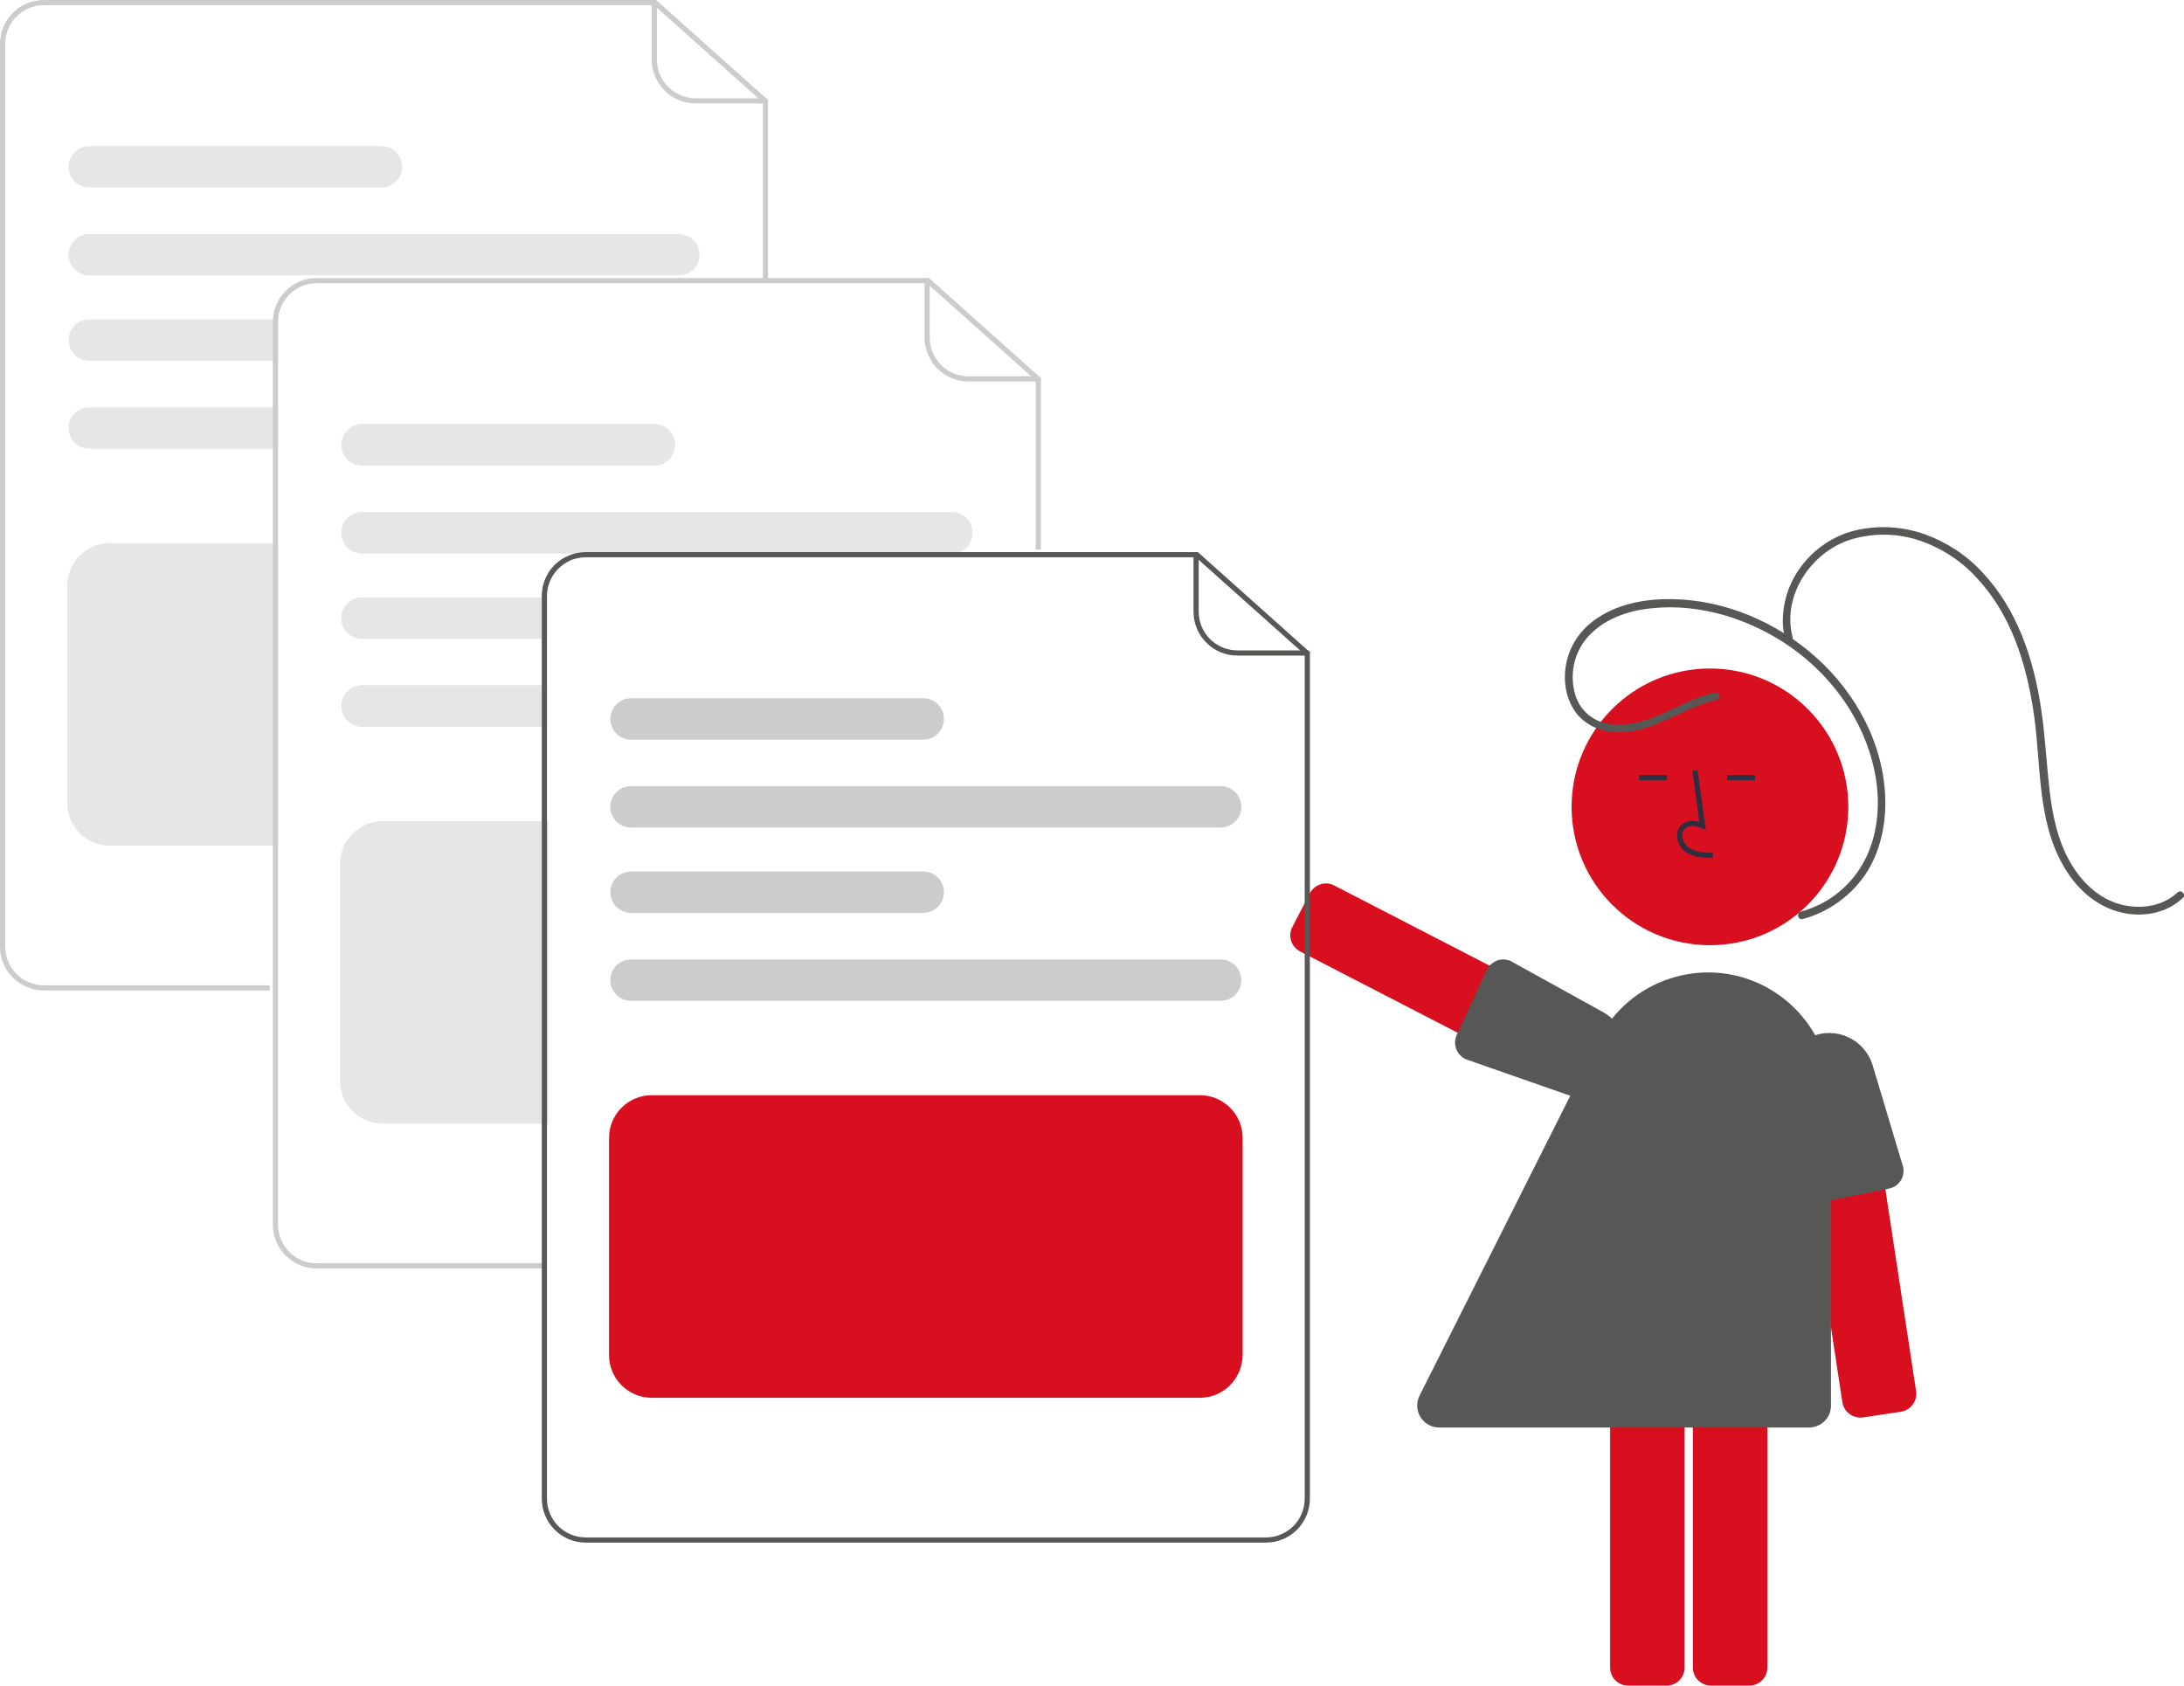
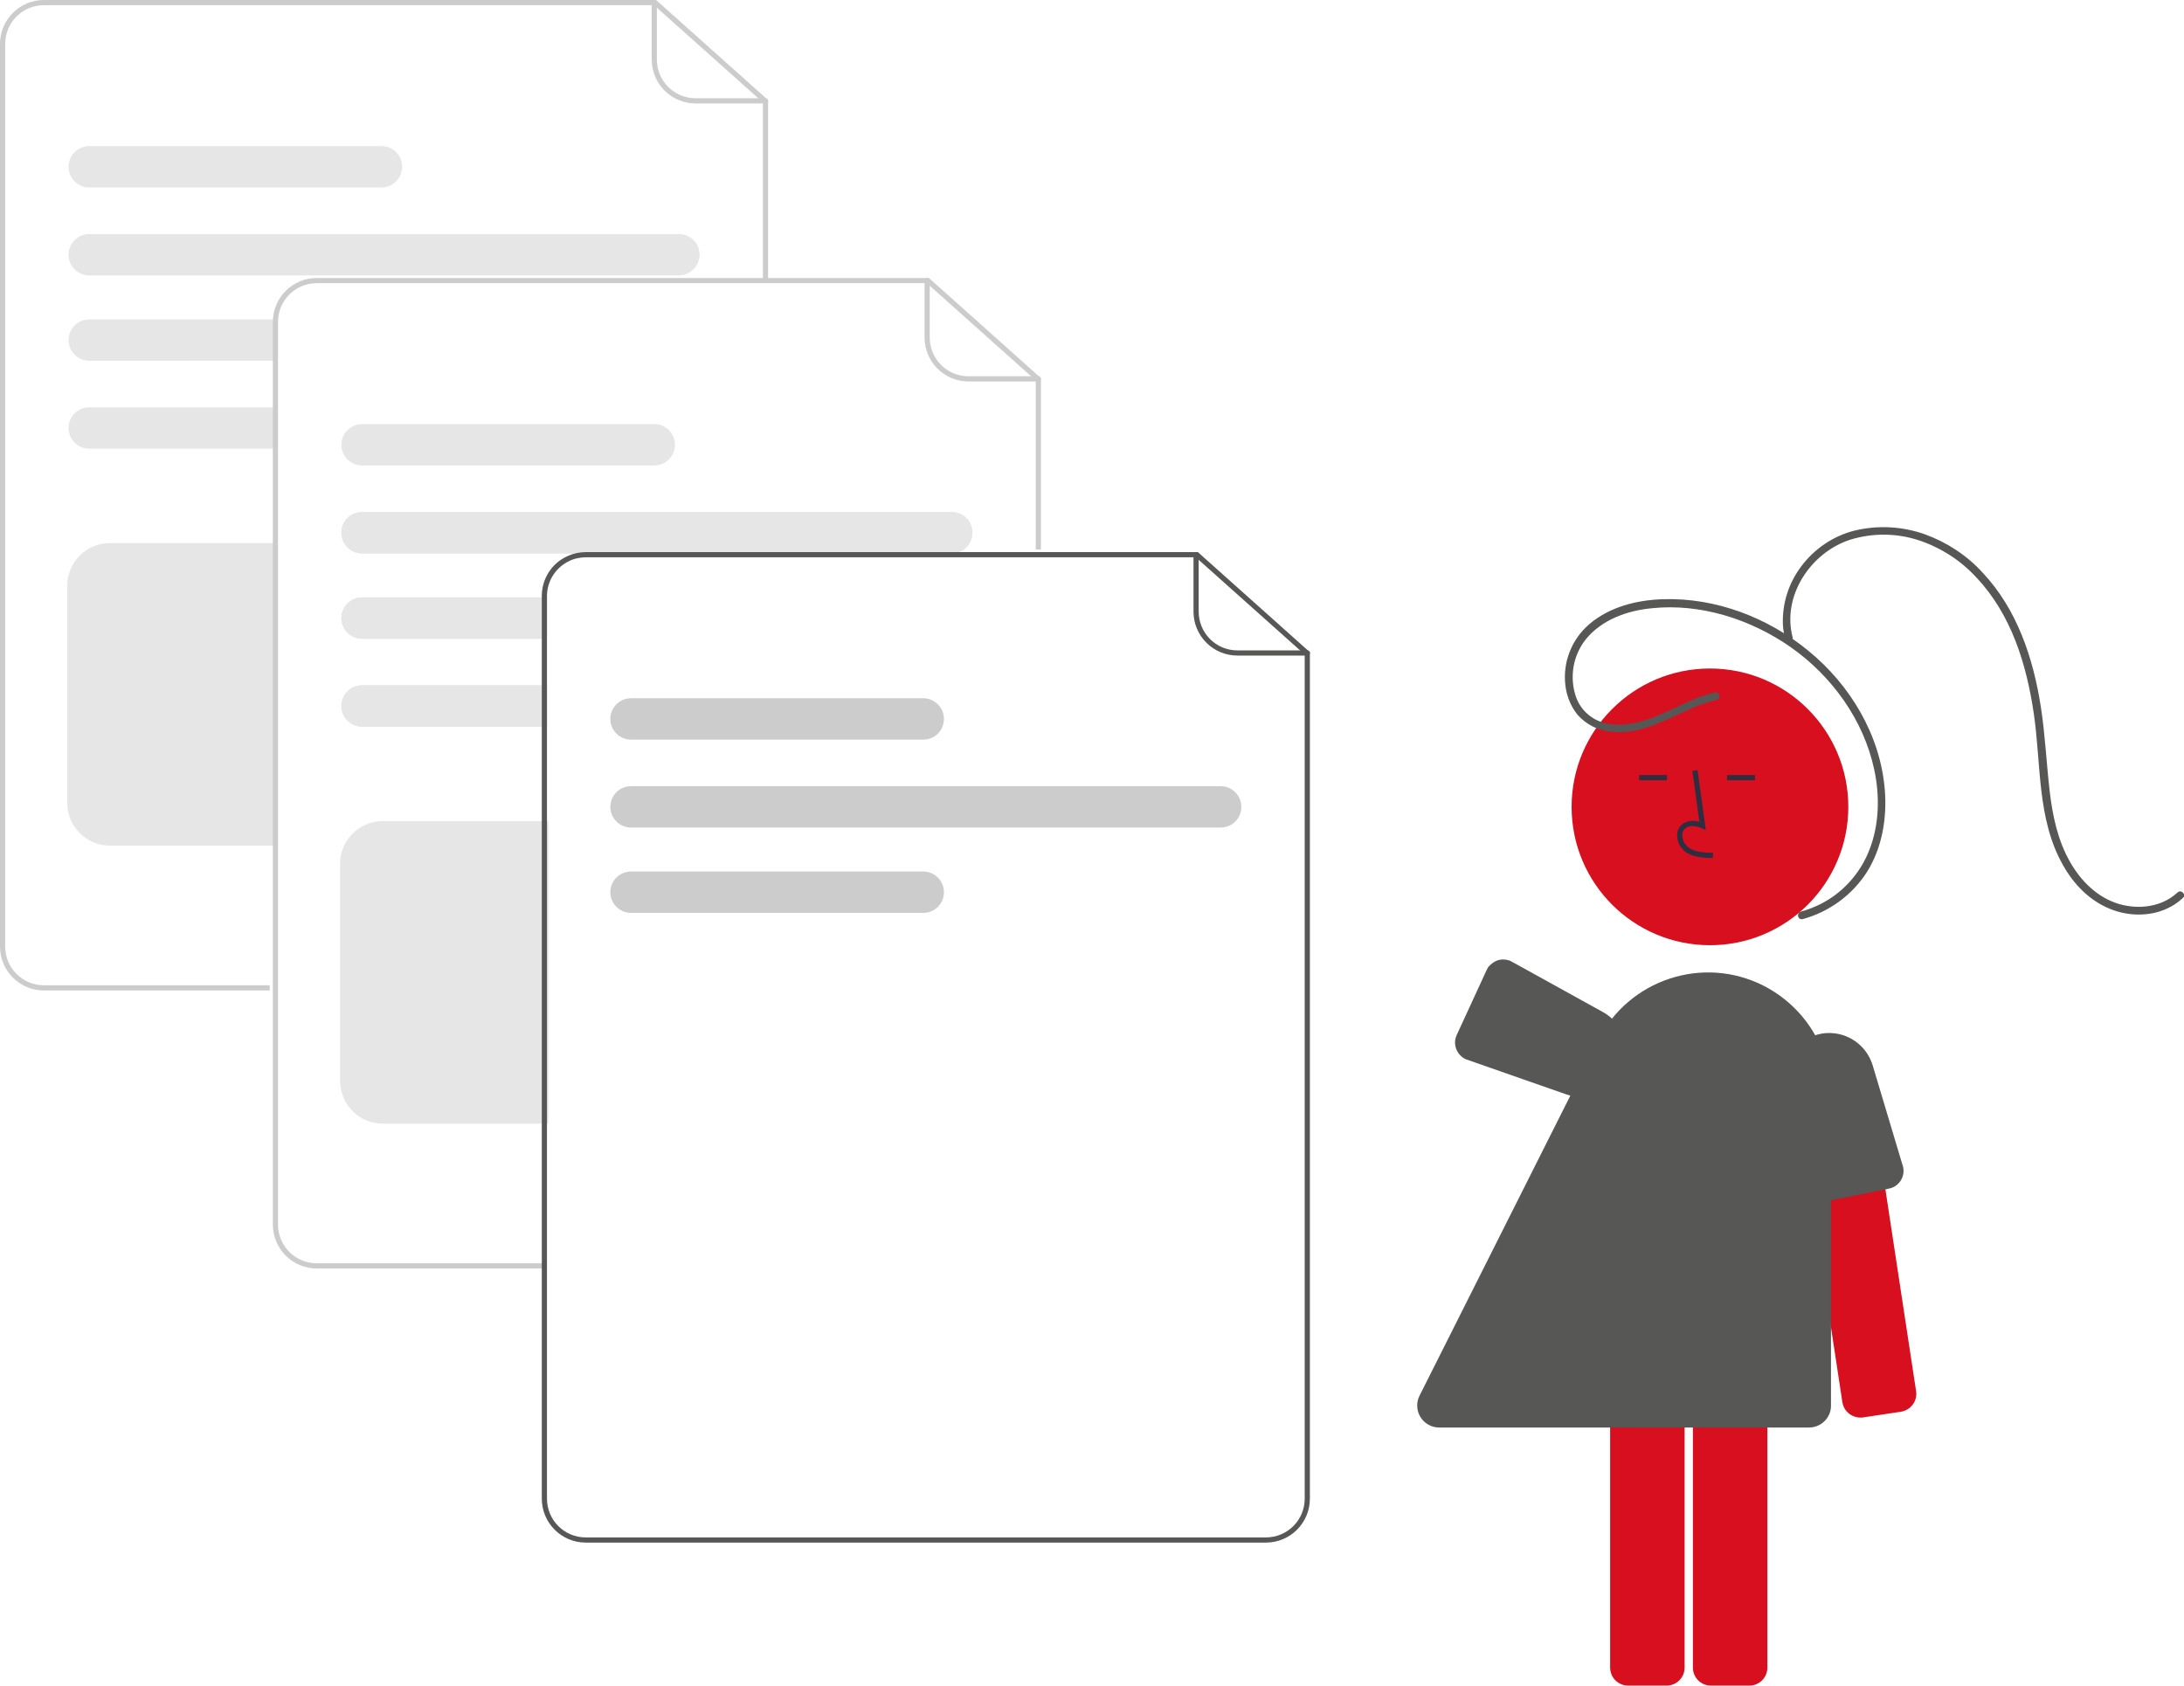
<svg xmlns="http://www.w3.org/2000/svg" version="1.1" id="eb846191-07fb-429d-a36d-4b9eed5e0368" x="0px" y="0px" viewBox="0 0 844.5 651.8" style="enable-background:new 0 0 844.5 651.8;" xml:space="preserve">
  <style type="text/css">
	.st0{fill:#D70F1F;}
	.st1{fill:#575756;}
	.st2{fill:#2F2E41;}
	.st3{fill:#CCCCCC;}
	.st4{fill:#E6E6E6;}
</style>
-   <path class="st0" d="M612,424.3l-109.3-56.4c-3.4-1.8-4.8-6-3-9.4l6.8-13.1c1.8-3.4,6-4.8,9.4-3l109.3,56.4c3.4,1.8,4.8,6,3,9.4  l-6.8,13.1c-0.8,1.7-2.3,2.9-4.1,3.5c-0.7,0.2-1.4,0.3-2.1,0.3C614.1,425.1,613,424.8,612,424.3z" />
  <path class="st1" d="M578.7,371.5c1.7-0.7,3.7-0.6,5.4,0.1l35.8,19.8c8.1,4.5,11.3,14.6,7.3,23l-0.4-0.2l0.4,0.2  c-3.9,8-13.1,11.8-21.5,8.8l-38.9-13.6c-3.5-1.6-5.1-5.7-3.6-9.2l0,0l11.6-25.2c0.2-0.5,0.5-0.9,0.7-1.3  C576.4,372.9,577.5,372,578.7,371.5z" />
  <circle class="st0" cx="661.2" cy="312" r="53.5" />
  <path class="st0" d="M654.6,644.8v-123c0-3.9,3.1-7,7-7h14.8c3.9,0,7,3.1,7,7v123c0,3.9-3.1,7-7,7h-14.8  C657.7,651.8,654.6,648.7,654.6,644.8z" />
  <path class="st0" d="M622.6,644.8v-123c0-3.9,3.1-7,7-7h14.8c3.9,0,7,3.1,7,7v123c0,3.9-3.1,7-7,7h-14.8  C625.7,651.8,622.6,648.7,622.6,644.8z" />
  <path class="st2" d="M662.3,331.8l0.1-2c-3.7-0.1-7-0.3-9.5-2.1c-1.4-1.1-2.3-2.7-2.4-4.5c-0.1-1.1,0.3-2.2,1.2-2.9  c1.6-1.4,4.3-0.9,6.2-0.1l1.7,0.8l-3.2-23.2l-2,0.3l2.7,19.7c-2.6-0.8-5-0.4-6.7,1c-1.3,1.1-2,2.8-1.9,4.5c0.1,2.4,1.3,4.6,3.2,6.1  C654.9,331.6,659,331.7,662.3,331.8z" />
  <rect x="633.8" y="299.7" class="st2" width="10.8" height="2" />
  <rect x="667.8" y="299.7" class="st2" width="10.8" height="2" />
  <path class="st0" d="M712.4,542.2l-18.5-121.6c-0.6-3.8,2-7.4,5.9-8l14.6-2.2c3.8-0.6,7.4,2,8,5.9l18.5,121.6c0.6,3.8-2,7.4-5.9,8  l-14.6,2.2C716.5,548.6,713,546,712.4,542.2L712.4,542.2L712.4,542.2z" />
  <path class="st1" d="M698.1,464.1c-1.6-1-2.7-2.6-3.1-4.4l-5-40.6c-1.1-9.2,5.1-17.7,14.3-19.4l0.1,0.5l-0.1-0.5  c8.7-1.5,17.2,3.7,19.8,12.2l11.8,39.4c0.8,3.8-1.6,7.5-5.4,8.3l0,0l-27.2,5.5c-0.5,0.1-1,0.2-1.5,0.2  C700.5,465.2,699.2,464.8,698.1,464.1z" />
  <path class="st1" d="M699.5,552h-143c-4.7,0-8.5-3.8-8.5-8.5c0-1.3,0.3-2.6,0.9-3.8L618,402.2c11.8-23.4,40.4-32.9,63.8-21.1  c16,8.1,26.2,24.5,26.2,42.5v120C708,548.2,704.2,552,699.5,552z" />
  <path class="st1" d="M663.1,267.8c-11,2.4-20.2,9.6-31.2,11.8c-5,1-10.5,1-15.2-1.5c-3.4-1.9-6-4.9-7.3-8.6  c-2.6-7.6-1.2-16,3.8-22.3c6.2-7.6,16-11.1,25.5-12c18.9-2,38.4,4.3,53.8,15.1c15.9,11.2,28.1,28.1,32.2,47.2  c2.2,10.2,2,21.2-1.8,31c-3.6,9.4-10.7,17.2-19.8,21.5c-2.2,1-4.4,1.9-6.8,2.5c-0.8,0.2-1.2,1.1-1,1.9s1,1.2,1.8,1  c10.2-2.8,19.1-9.3,24.8-18.2c5.9-9.4,7.8-20.9,6.9-31.8c-1.7-21.1-13.3-40.5-29.6-53.8c-15.6-12.8-35.7-20.5-56-19.9  c-10.2,0.3-20.7,2.9-28.6,9.6c-6.9,5.9-10.4,14.8-9.3,23.8c0.5,4.1,2.1,8.1,4.7,11.3c3.2,3.6,7.7,6,12.5,6.5c12,1.6,22.4-5.2,33-9.6  c2.7-1.1,5.5-2,8.4-2.7C665.7,270.3,664.9,267.4,663.1,267.8L663.1,267.8z" />
  <path class="st1" d="M693.2,246.6c-4.3-16.1,6.9-32.9,22.2-37.9c8.8-2.7,18.1-2.6,26.8,0.3c8.5,2.9,16.1,7.8,22.1,14.4  c13.4,14.2,19.3,33.4,22.1,52.4c2.9,19.5,1.2,41,11.3,58.7c4.1,7.4,10.3,13.8,18.3,17c7.4,3,16.3,3,23.4-0.9  c1.7-0.9,3.3-2.1,4.7-3.4s-0.7-3.4-2.1-2.1c-6,5.6-14.8,6.7-22.5,4.5c-8.3-2.4-14.8-8.8-19-16.2c-4.9-8.5-6.9-18.3-8-28  c-1.2-10.6-1.7-21.2-3.3-31.7c-2.9-19-9.2-38.1-22.6-52.3c-6.1-6.7-13.8-11.7-22.3-14.8c-8.8-3.1-18.2-3.6-27.3-1.4  c-8.2,2.1-15.4,7-20.5,13.8c-4.9,6.5-7.4,14.4-7.1,22.5c0.1,2,0.5,4,1,6c0.2,0.8,1.1,1.2,1.9,1C692.9,248.2,693.3,247.4,693.2,246.6  L693.2,246.6z" />
  <path class="st3" d="M104.3,383H17c-9.4,0-17-7.6-17-17V17C0,7.6,7.6,0,17,0h236.7L297,38.7V109h-2V39.6L252.9,2H17  C8.7,2,2,8.7,2,17v349c0,8.3,6.7,15,15,15h87.3V383z" />
  <path class="st3" d="M296,40h-27c-9.4,0-17-7.6-17-17V1c0-0.6,0.4-1,1-1s1,0.4,1,1v22c0,8.3,6.7,15,15,15h27c0.6,0,1,0.4,1,1  S296.6,40,296,40z" />
  <path class="st4" d="M262.5,90.5h-228c-4.4,0-8,3.6-8,8s3.6,8,8,8h228c4.4,0,8-3.6,8-8S267,90.5,262.5,90.5z" />
  <path class="st4" d="M147.5,56.5h-113c-4.4,0-8,3.6-8,8s3.6,8,8,8h113c4.4,0,8-3.6,8-8S152,56.5,147.5,56.5z" />
  <path class="st4" d="M34.5,157.5c-4.4,0-8,3.6-8,8s3.6,8,8,8H106v-16H34.5z" />
  <path class="st4" d="M34.5,123.5c-4.4,0-8,3.6-8,8c0,4.4,3.6,8,8,8H106v-16H34.5z" />
  <path class="st4" d="M106.5,327h-64c-9.1,0-16.5-7.4-16.5-16.5v-84c0-9.1,7.4-16.5,16.5-16.5h64V327z" />
  <path class="st3" d="M209.8,490.5h-87.3c-9.4,0-17-7.6-17-17v-349c0-9.4,7.6-17,17-17h236.7l43.3,38.7v66.3h-2v-65.4l-42.1-37.6  H122.5c-8.3,0-15,6.7-15,15v349c0,8.3,6.7,15,15,15h87.3V490.5z" />
  <path class="st3" d="M401.5,147.5h-27c-9.4,0-17-7.6-17-17v-22c0-0.6,0.4-1,1-1s1,0.4,1,1v22c0,8.3,6.7,15,15,15h27c0.6,0,1,0.4,1,1  S402.1,147.5,401.5,147.5z" />
  <path class="st4" d="M368,198H140c-4.4,0-8,3.6-8,8s3.6,8,8,8h228c4.4,0,8-3.6,8-8S372.5,198,368,198z" />
-   <path class="st4" d="M253,164H140c-4.4,0-8,3.6-8,8s3.6,8,8,8h113c4.4,0,8-3.6,8-8S257.5,164,253,164z" />
  <path class="st4" d="M368,198H140c-4.4,0-8,3.6-8,8s3.6,8,8,8h228c4.4,0,8-3.6,8-8S372.5,198,368,198z" />
  <path class="st4" d="M253,164H140c-4.4,0-8,3.6-8,8s3.6,8,8,8h113c4.4,0,8-3.6,8-8S257.5,164,253,164z" />
  <path class="st4" d="M140,265c-4.4,0-8,3.6-8,8s3.6,8,8,8h71.5v-16H140z" />
  <path class="st4" d="M140,231c-4.4,0-8,3.6-8,8s3.6,8,8,8h71.5v-16H140z" />
  <path class="st4" d="M140,265c-4.4,0-8,3.6-8,8s3.6,8,8,8h71.5v-16H140z" />
-   <path class="st4" d="M140,231c-4.4,0-8,3.6-8,8s3.6,8,8,8h71.5v-16H140z" />
+   <path class="st4" d="M140,231c-4.4,0-8,3.6-8,8s3.6,8,8,8h71.5v-16H140" />
  <path class="st4" d="M212,434.5h-64c-9.1,0-16.5-7.4-16.5-16.5v-84c0-9.1,7.4-16.5,16.5-16.5h64V434.5z" />
  <path class="st1" d="M217.6,216c-5.1,3.1-8.1,8.6-8.1,14.5v2.5h2v-2.5c0-6.8,4.6-12.7,11.1-14.5H217.6z M463.2,213.5H226.5  c-9.4,0-17,7.6-17,17v349c0,9.4,7.6,17,17,17h263c9.4,0,17-7.6,17-17V252.2L463.2,213.5z M504.5,579.5c0,8.3-6.7,15-15,15h-263  c-8.3,0-15-6.7-15-15v-349c0-6.8,4.6-12.7,11.1-14.5c1.3-0.3,2.6-0.5,3.9-0.5h235.9l42.1,37.6V579.5z M217.6,216  c-5.1,3.1-8.1,8.6-8.1,14.5v2.5h2v-2.5c0-6.8,4.6-12.7,11.1-14.5H217.6z" />
  <path class="st1" d="M505.5,253.5h-27c-9.4,0-17-7.6-17-17v-22c0-0.6,0.4-1,1-1s1,0.4,1,1v22c0,8.3,6.7,15,15,15h27c0.6,0,1,0.4,1,1  S506.1,253.5,505.5,253.5z" />
  <path class="st3" d="M472,320H244c-4.4,0-8-3.6-8-8s3.6-8,8-8h228c4.4,0,8,3.6,8,8S476.5,320,472,320z" />
  <path class="st3" d="M357,286H244c-4.4,0-8-3.6-8-8s3.6-8,8-8h113c4.4,0,8,3.6,8,8S361.5,286,357,286z" />
-   <path class="st3" d="M472,387H244c-4.4,0-8-3.6-8-8s3.6-8,8-8h228c4.4,0,8,3.6,8,8S476.5,387,472,387z" />
  <path class="st3" d="M357,353H244c-4.4,0-8-3.6-8-8s3.6-8,8-8h113c4.4,0,8,3.6,8,8S361.5,353,357,353z" />
-   <path class="st0" d="M464,540.5H252c-9.1,0-16.5-7.4-16.5-16.5v-84c0-9.1,7.4-16.5,16.5-16.5h212c9.1,0,16.5,7.4,16.5,16.5v84  C480.4,533.1,473.1,540.5,464,540.5z" />
</svg>